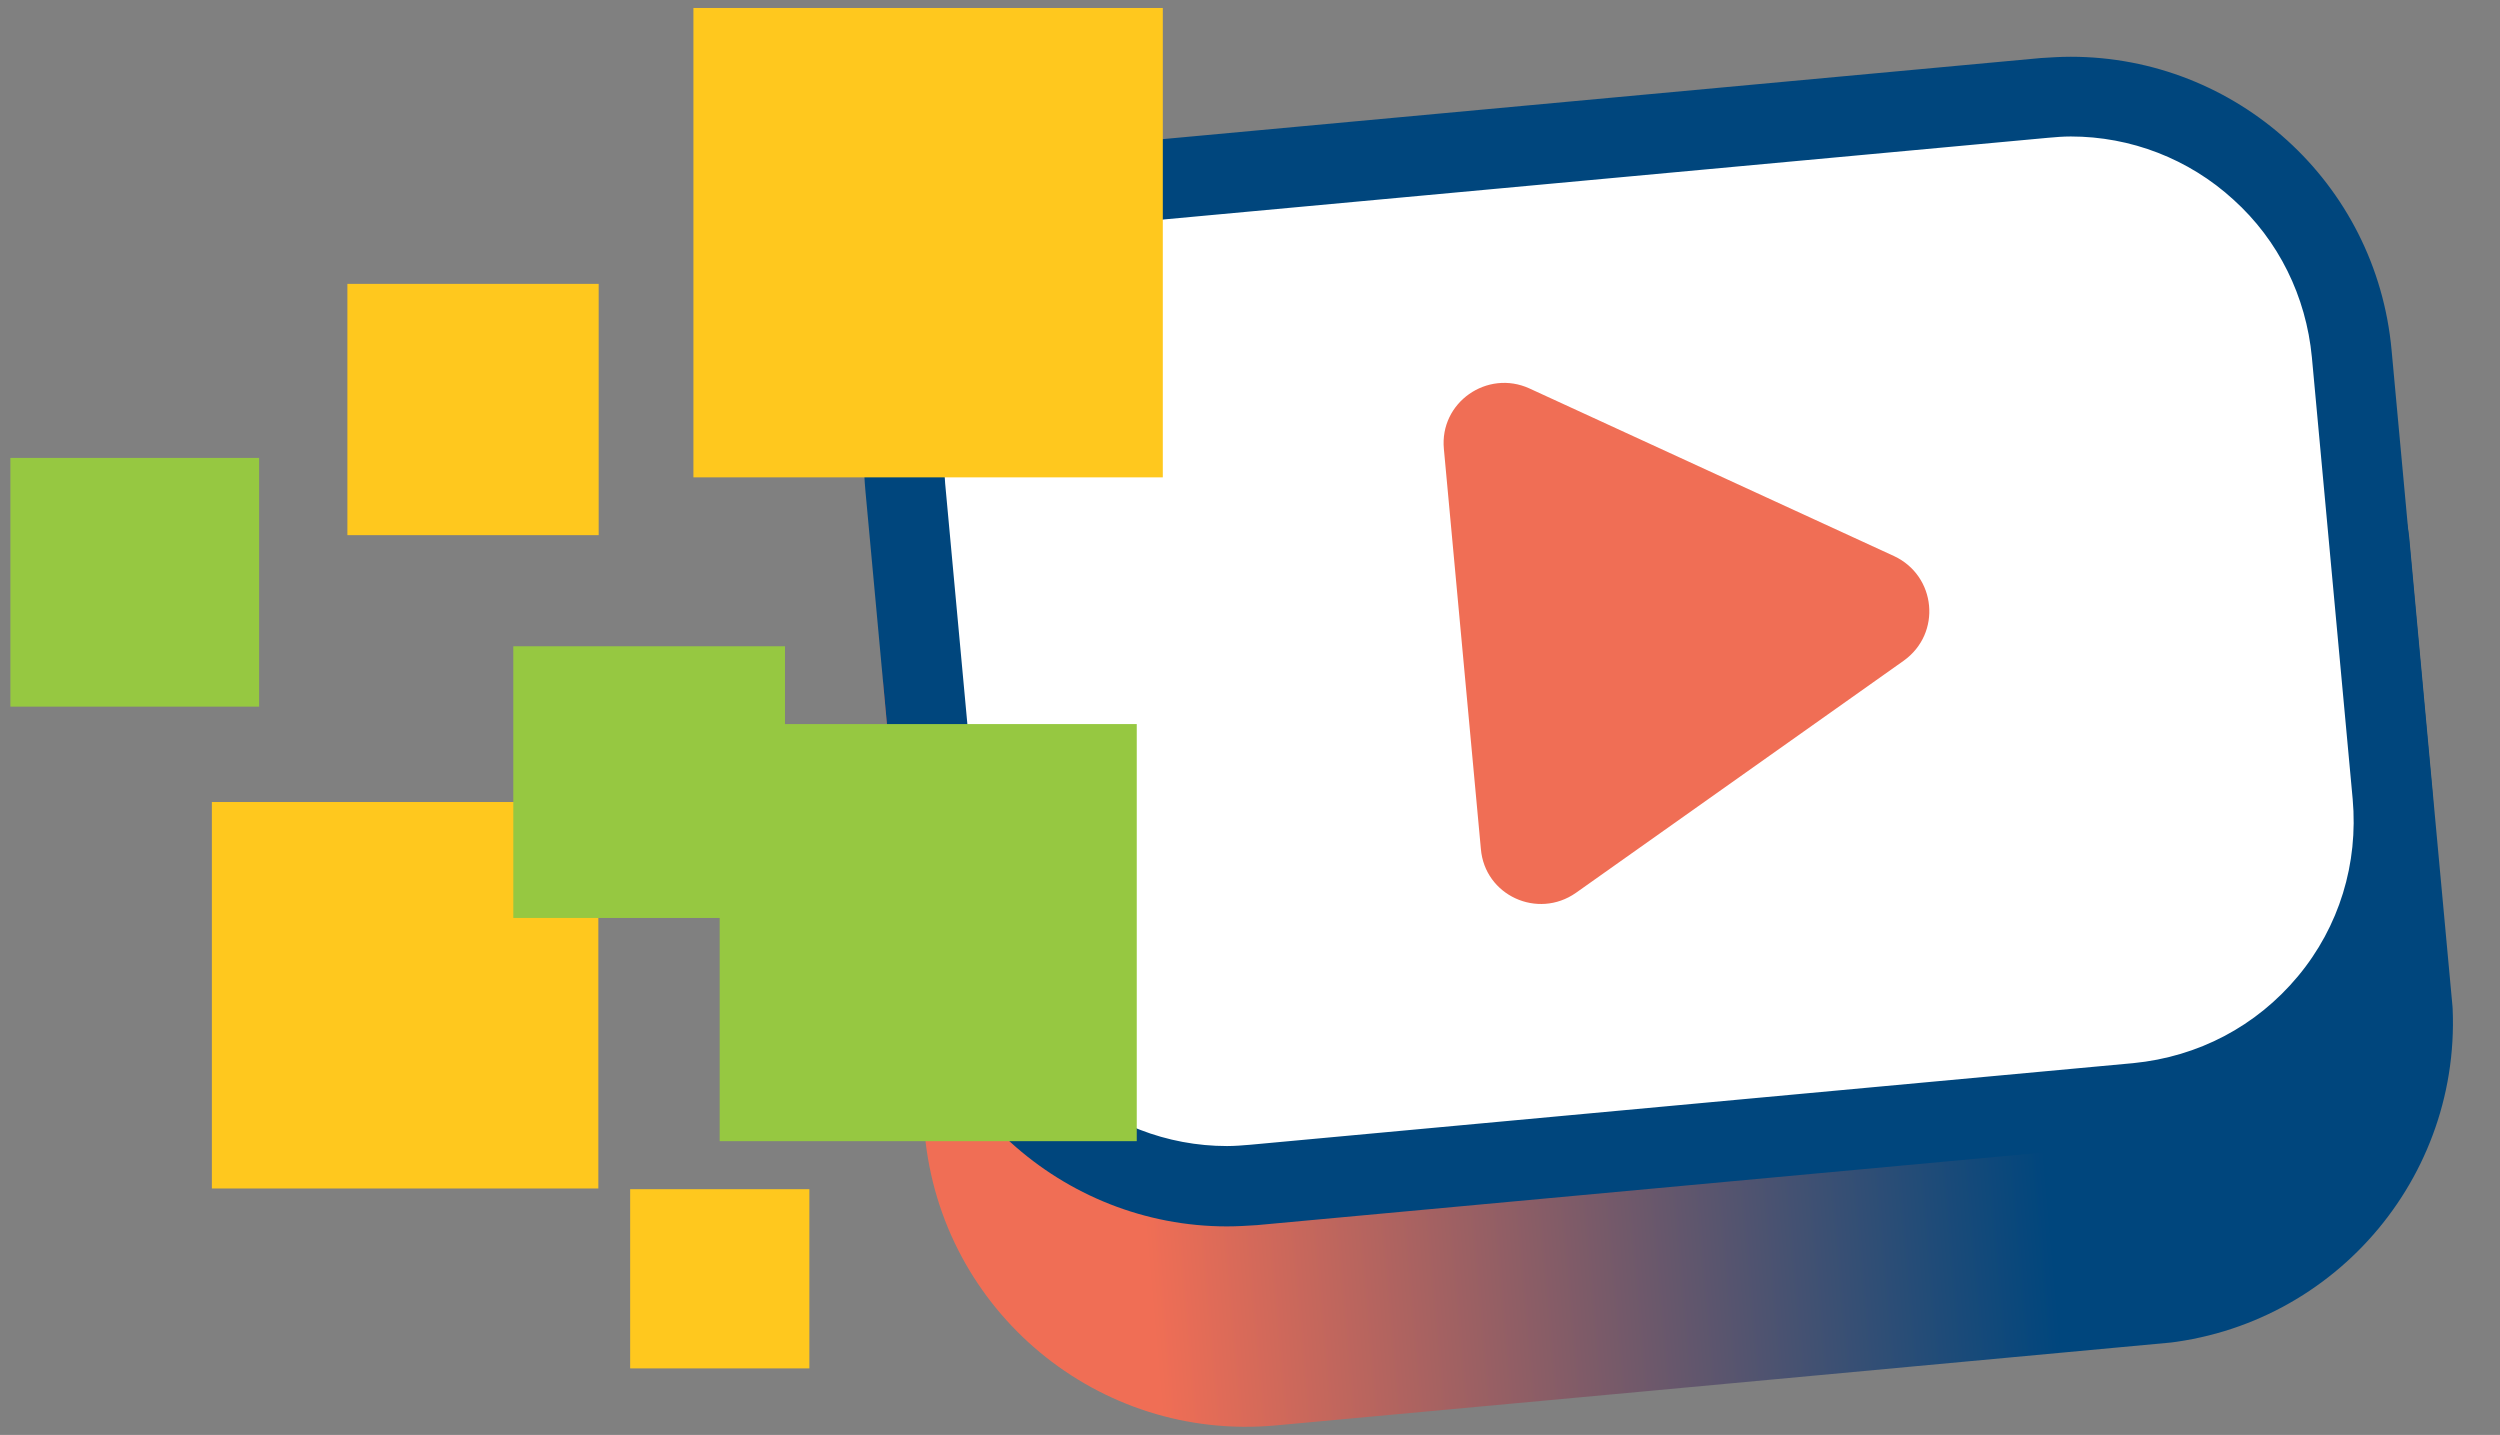
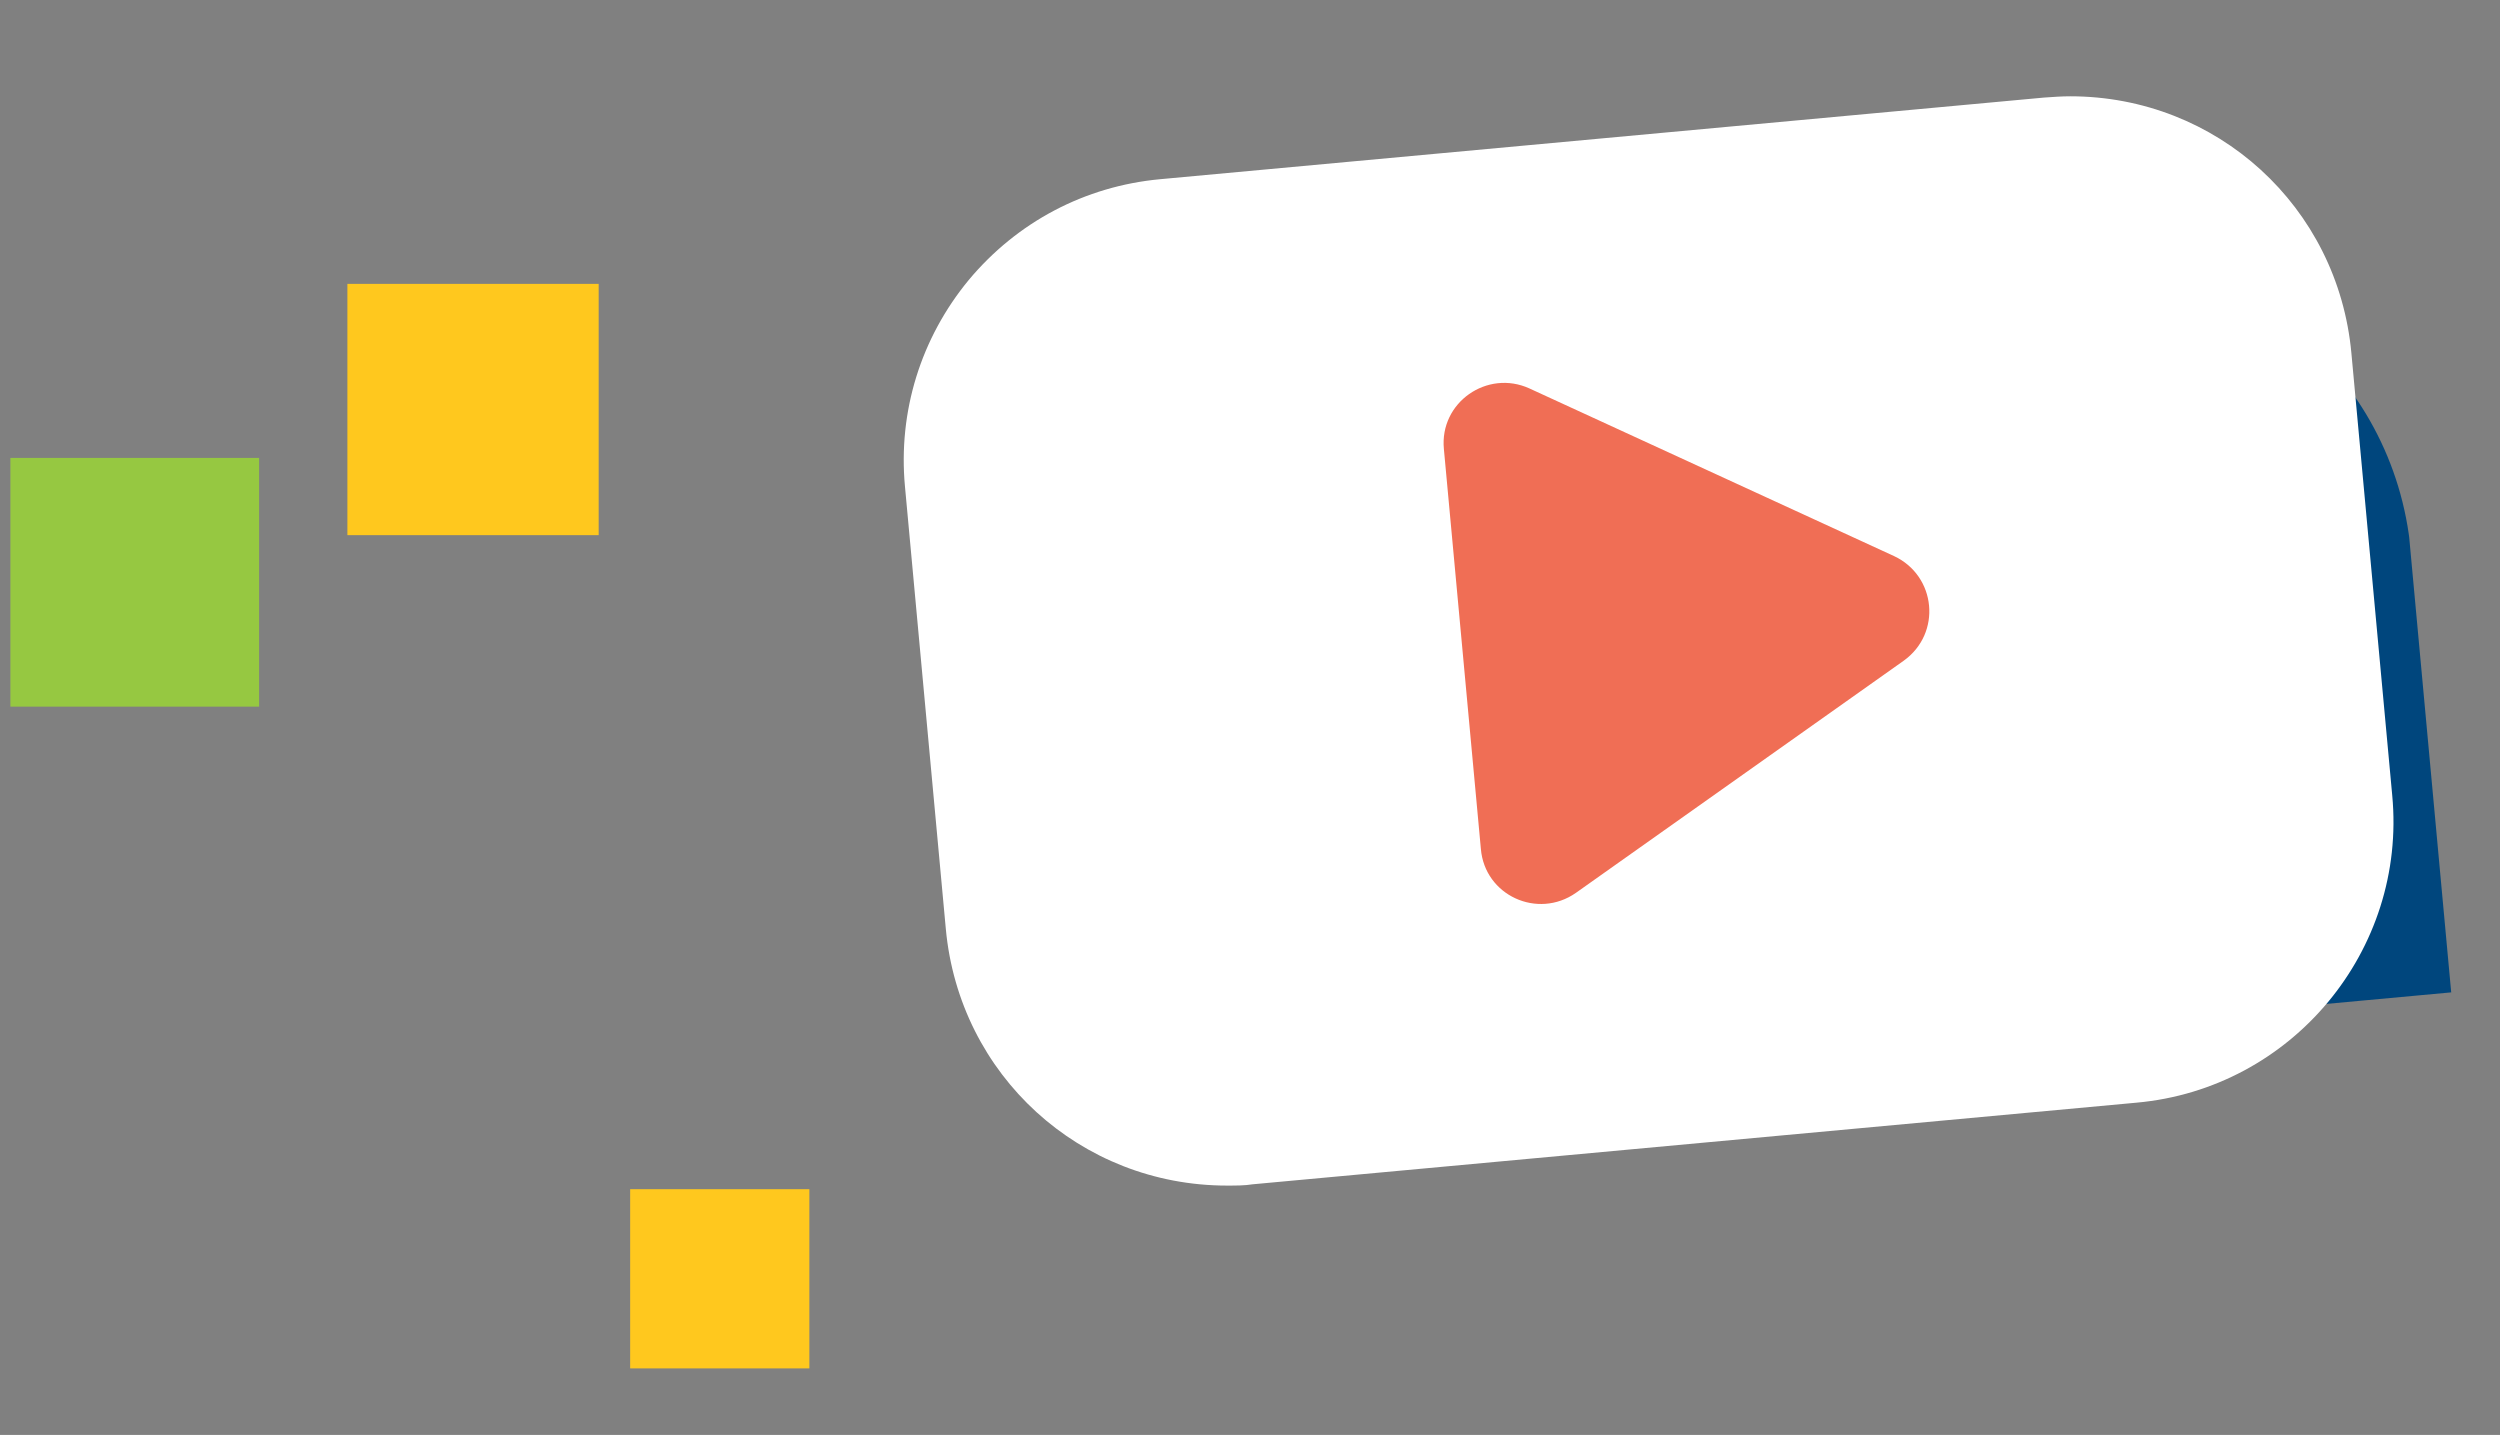
<svg xmlns="http://www.w3.org/2000/svg" xmlns:xlink="http://www.w3.org/1999/xlink" version="1.1" id="Layer_1" x="0px" y="0px" viewBox="0 0 392 225" style="enable-background:new 0 0 392 225;" xml:space="preserve">
  <rect x="0" y="0" width="392" height="225" fill="#808080" stroke="none" />
  <style type="text/css">
	.st0{fill:#FFC81E;}
	
		.st1{clip-path:url(#SVGID_00000075147182543843034710000011432699469851442101_);fill:url(#SVGID_00000106864526556859583720000016361251345495395736_);}
	.st2{fill:#FFFFFF;}
	.st3{fill:#00467D;}
	.st4{fill:#F06E55;}
	.st5{fill:#96C841;}
</style>
  <g>
-     <rect x="33.2" y="125.7" transform="matrix(6.123234e-17 -1 1 6.123234e-17 -92.48 219.555)" class="st0" width="60.6" height="60.6" />
    <g>
      <g>
        <g>
          <g>
            <defs>
-               <path id="SVGID_1_" d="M184.3,53.4c-27.8,2.6-48.3,27.2-45.7,55.1l6.4,69.3c2.6,27.8,27.2,48.3,55.1,45.7l138.6-12.8        c27.8-2.6,48.3-27.2,45.7-55.1L378,86.3c-2.6-27.8-27.2-48.3-55.1-45.7L184.3,53.4z" />
+               <path id="SVGID_1_" d="M184.3,53.4l6.4,69.3c2.6,27.8,27.2,48.3,55.1,45.7l138.6-12.8        c27.8-2.6,48.3-27.2,45.7-55.1L378,86.3c-2.6-27.8-27.2-48.3-55.1-45.7L184.3,53.4z" />
            </defs>
            <clipPath id="SVGID_00000010304545487360245970000004698225579945905836_">
              <use xlink:href="#SVGID_1_" style="overflow:visible;" />
            </clipPath>
            <linearGradient id="SVGID_00000142173030606804609660000013924792103893277065_" gradientUnits="userSpaceOnUse" x1="-591.667" y1="617.414" x2="-588.504" y2="617.414" gradientTransform="matrix(75.677 -6.997 6.997 75.677 40597.227 -50721.172)">
              <stop offset="0" style="stop-color:#F06E55" />
              <stop offset="0.14" style="stop-color:#F06E55" />
              <stop offset="0.73" style="stop-color:#00467D" />
              <stop offset="1" style="stop-color:#00467D" />
            </linearGradient>
            <polygon style="clip-path:url(#SVGID_00000010304545487360245970000004698225579945905836_);fill:url(#SVGID_00000142173030606804609660000013924792103893277065_);" points="       149.7,228.2 389,206 373.3,35.9 133.9,58.1      " />
          </g>
          <g>
            <g>
              <path class="st2" d="M192.4,185.9c-23,0-42-17.3-44.1-40.3l-6.4-69.3c-1.1-11.8,2.5-23.3,10-32.4c7.6-9.1,18.2-14.7,30-15.8        l138.6-12.8c1.4-0.1,2.8-0.2,4.1-0.2c23,0,42,17.3,44.1,40.3l6.4,69.3c2.3,24.3-15.7,46-40.1,48.2l-138.6,12.8        C195.2,185.9,193.8,185.9,192.4,185.9C192.4,185.9,192.4,185.9,192.4,185.9z" />
            </g>
            <g>
-               <path class="st3" d="M324.7,21.4c9.4,0,18.5,3.5,25.5,9.9c7.1,6.4,11.4,15.2,12.3,24.7l6.4,69.3c0.9,10.1-2.1,20-8.6,27.8        c-6.5,7.8-15.6,12.6-25.8,13.6L196,179.5c-1.2,0.1-2.4,0.2-3.6,0.2c-9.4,0-18.5-3.5-25.5-9.9c-7.1-6.4-11.4-15.2-12.3-24.7        l-6.4-69.3c-0.9-10.1,2.1-20,8.6-27.8c6.5-7.8,15.6-12.6,25.8-13.6l138.6-12.8C322.3,21.5,323.5,21.4,324.7,21.4 M324.7,8.9        c-1.6,0-3.1,0.1-4.7,0.2L181.4,21.9c-27.8,2.6-48.3,27.2-45.7,55.1l6.4,69.3c2.4,26.2,24.5,46,50.3,46c1.6,0,3.1-0.1,4.7-0.2        l138.6-12.8c27.8-2.6,48.3-27.2,45.7-55.1l-6.4-69.3C372.6,28.6,350.6,8.9,324.7,8.9L324.7,8.9z" />
-             </g>
+               </g>
          </g>
          <path class="st4" d="M297,87.2c6.6,3.1,7.5,12.1,1.5,16.4l-51.4,36.4c-6,4.2-14.3,0.4-14.9-6.9l-5.8-62.7      c-0.7-7.3,6.8-12.5,13.4-9.5L297,87.2z" />
        </g>
      </g>
    </g>
-     <rect x="112.9" y="113.5" transform="matrix(6.123234e-17 -1 1 6.123234e-17 -0.657 291.835)" class="st5" width="65.4" height="65.4" />
-     <rect x="80.5" y="101.4" transform="matrix(6.123234e-17 -1 1 6.123234e-17 -20.914 224.435)" class="st5" width="42.6" height="42.6" />
    <rect x="98.9" y="186.5" transform="matrix(6.123234e-17 -1 1 6.123234e-17 -87.691 313.465)" class="st0" width="28.1" height="28.1" />
    <rect x="54.4" y="44.5" transform="matrix(6.123234e-17 -1 1 6.123234e-17 9.972 138.311)" class="st0" width="39.4" height="39.4" />
-     <rect x="108.8" y="1.2" transform="matrix(6.123234e-17 -1 1 6.123234e-17 107.528 183.65)" class="st0" width="73.6" height="73.6" />
    <rect x="1.6" y="71.9" transform="matrix(6.123234e-17 -1 1 6.123234e-17 -70.271 112.402)" class="st5" width="39" height="39" />
  </g>
</svg>